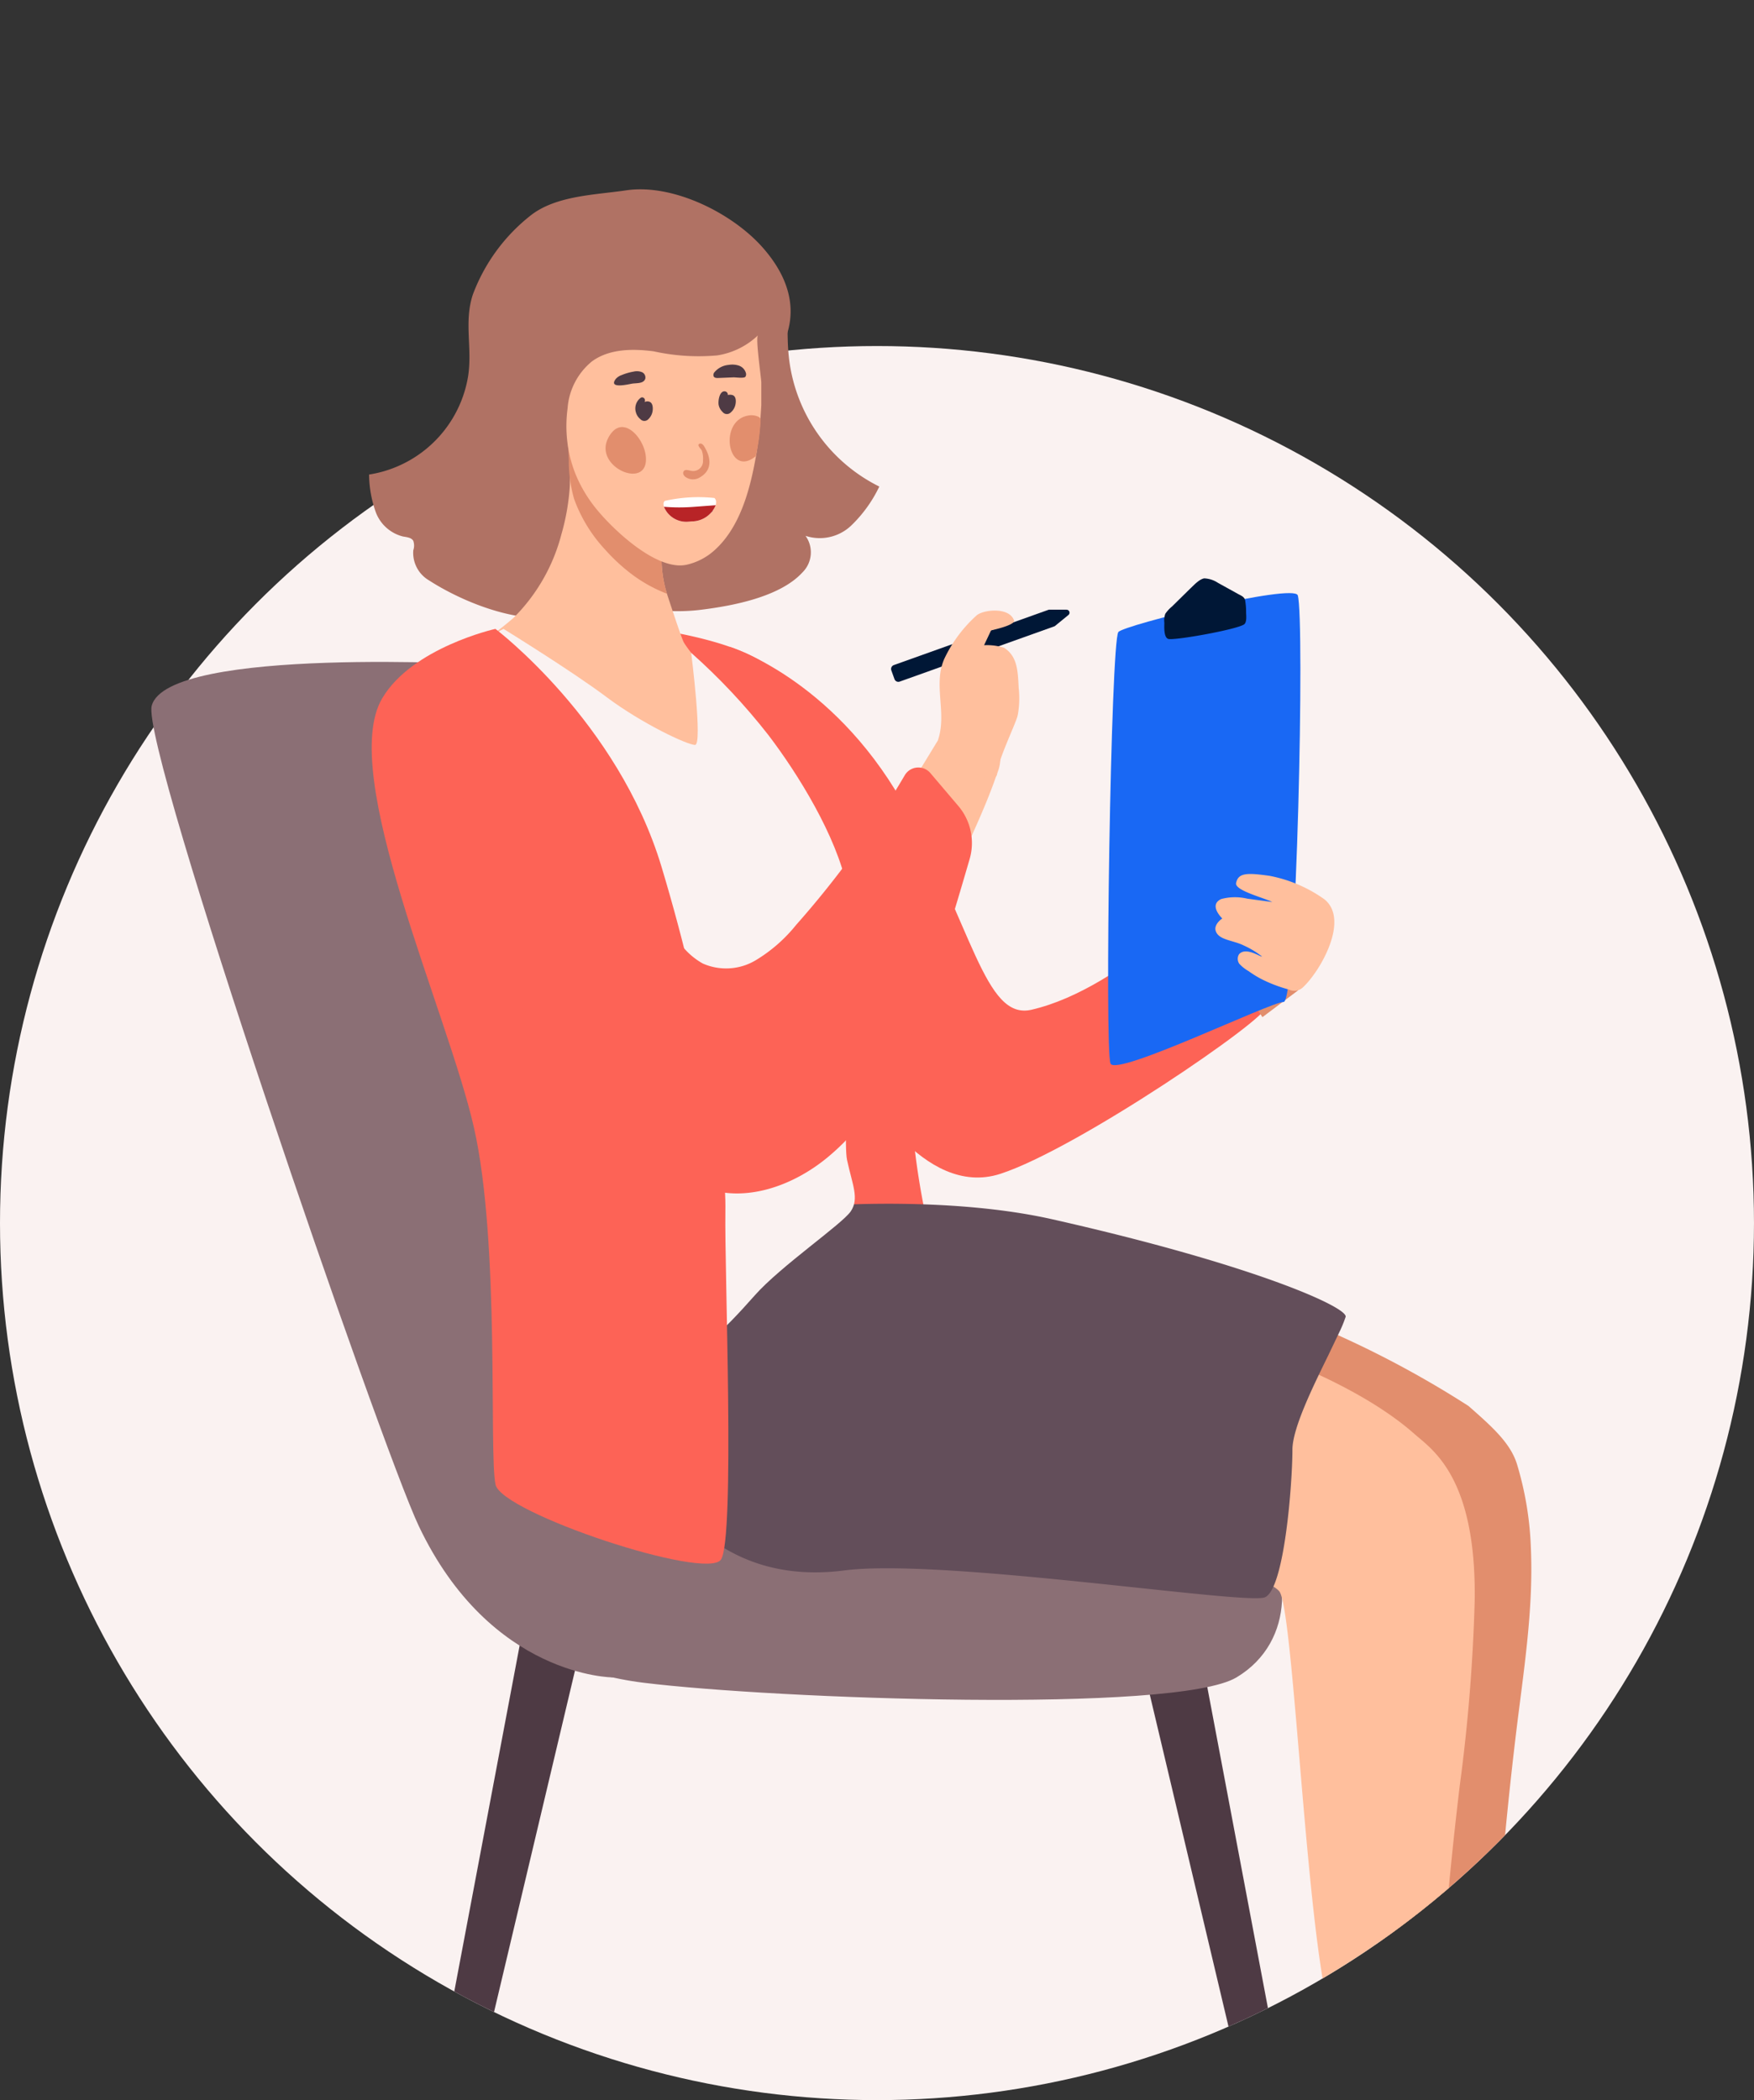
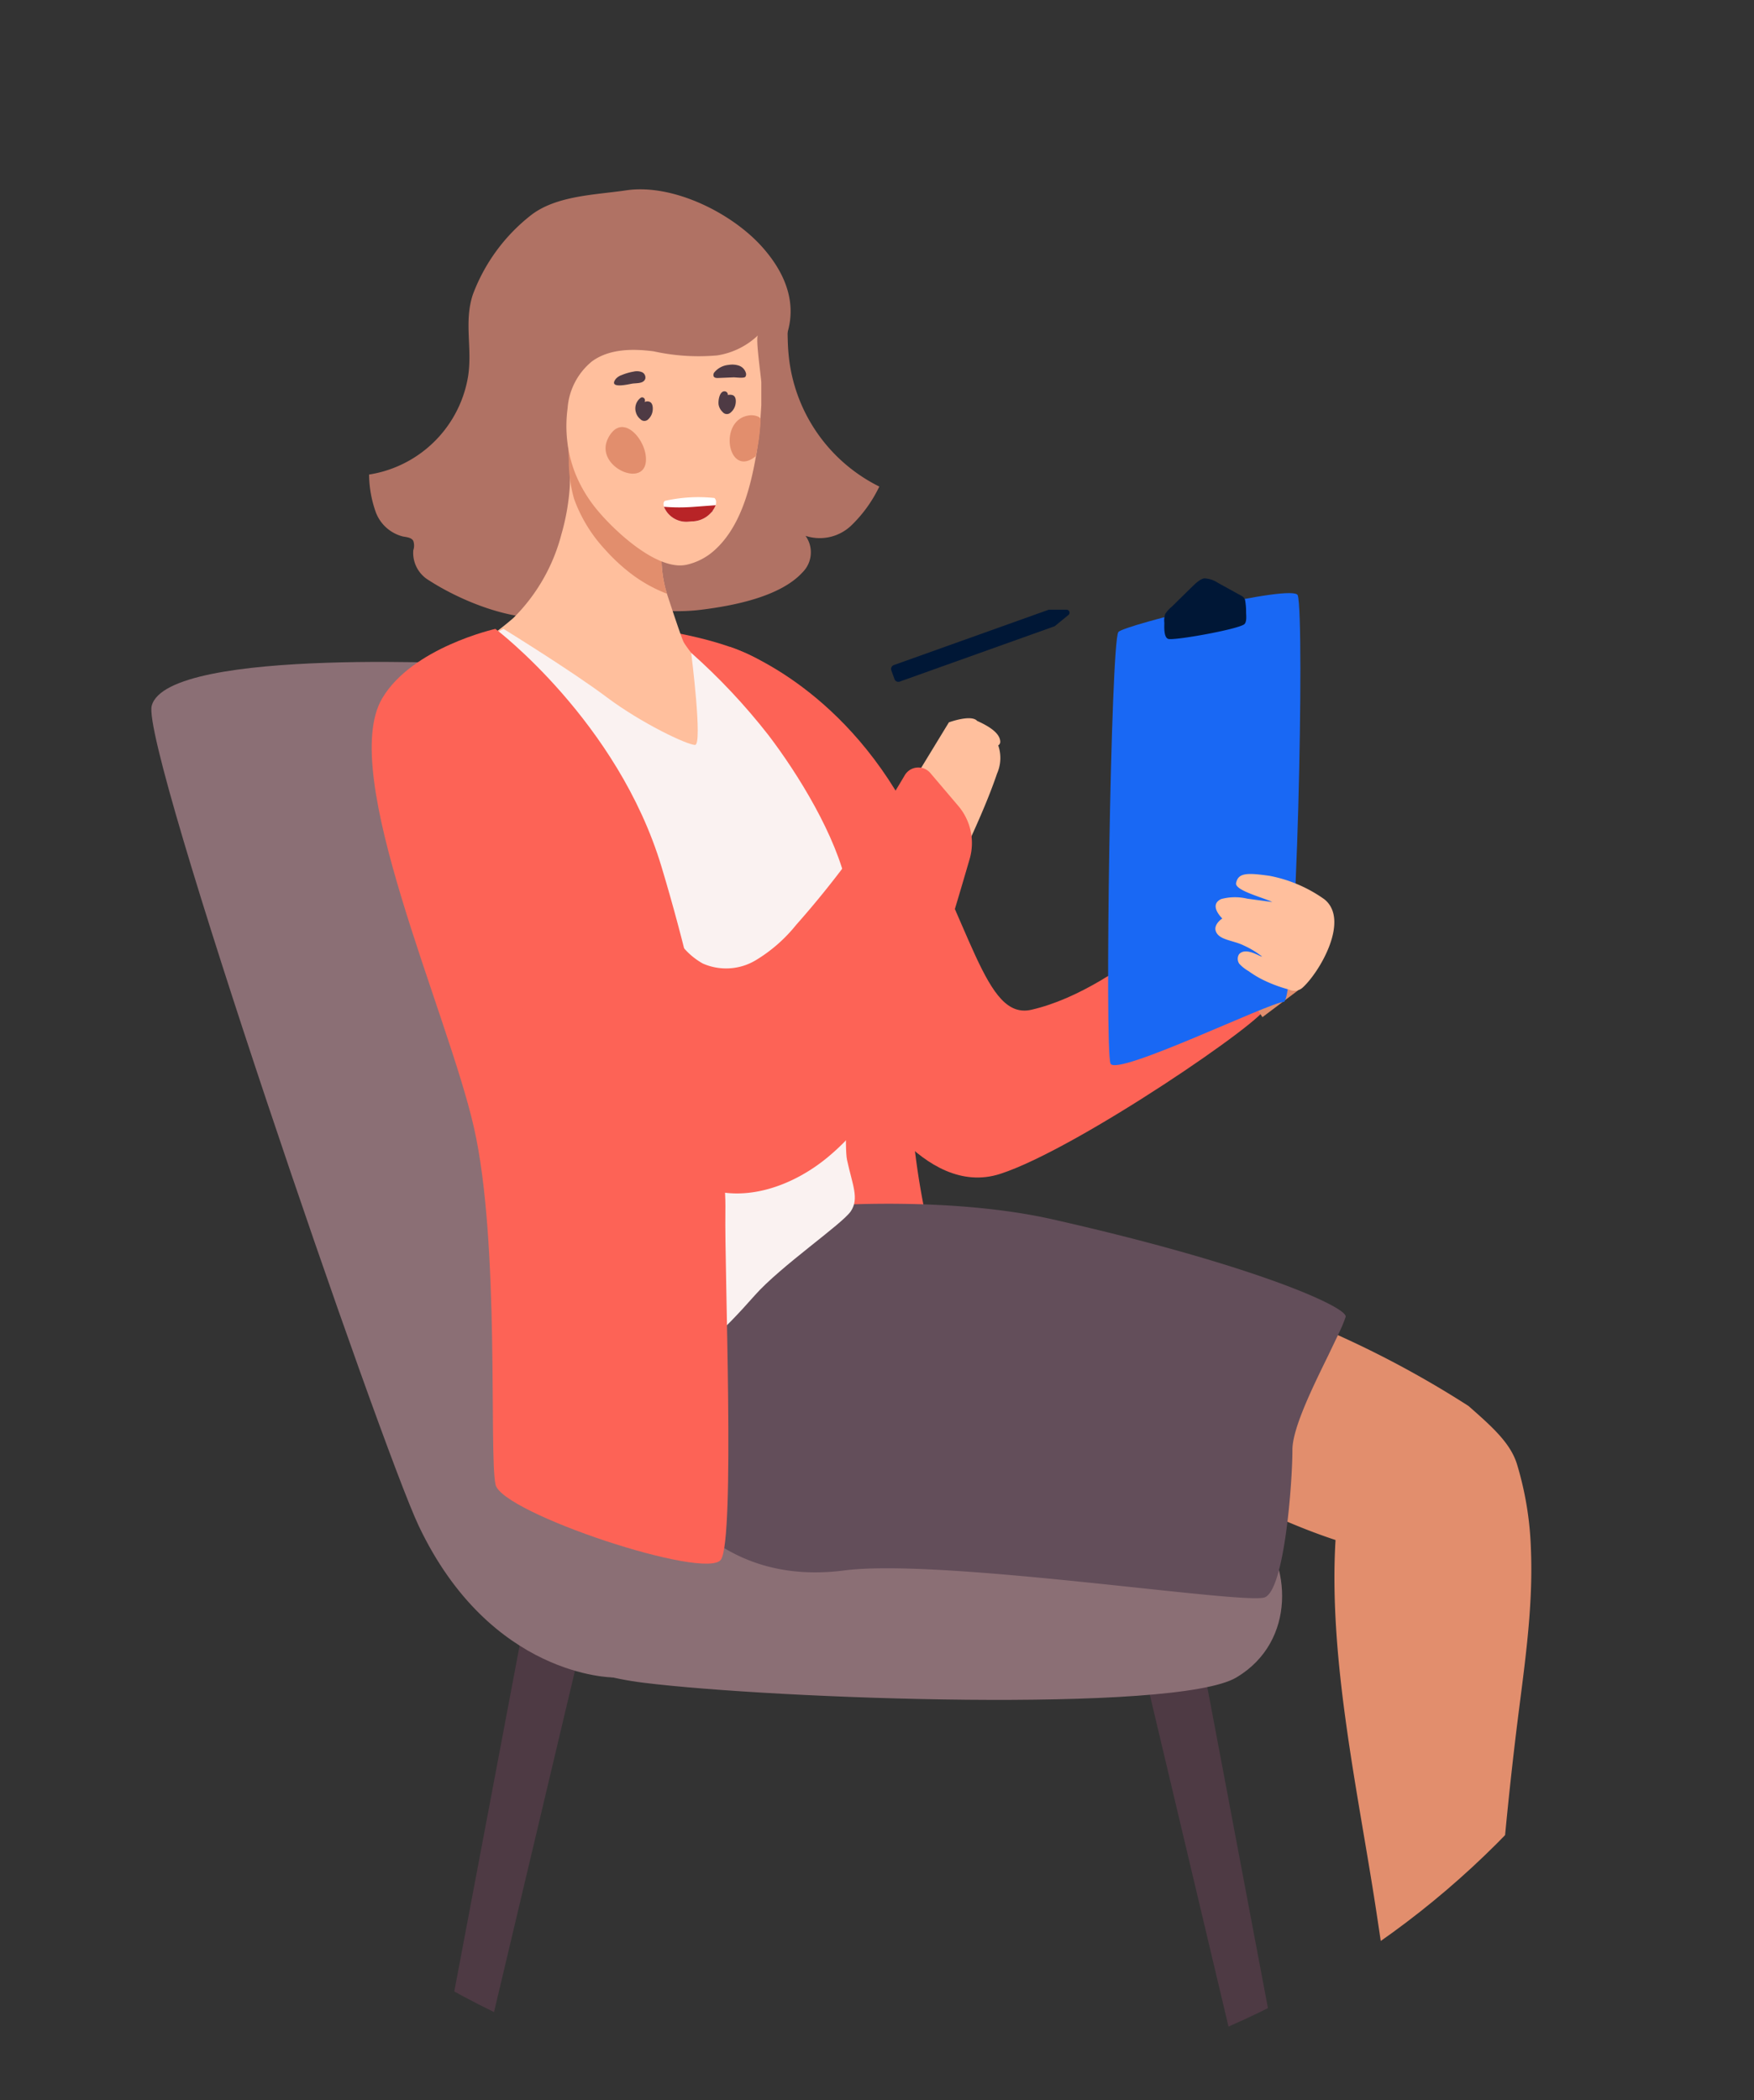
<svg xmlns="http://www.w3.org/2000/svg" width="150.285" height="179.932">
  <rect width="100%" height="100%" fill="#333333" stroke="none" />
  <defs>
    <clipPath id="A">
      <path d="M58.177-32.944c41.5,0,92.108,63.289,92.108,104.789A75.142,75.142,0,1,1,0,71.845C0,30.345,16.677-32.944,58.177-32.944Z" transform="translate(0 32.944)" fill="#001736" opacity=".1" />
    </clipPath>
  </defs>
-   <circle cx="75.142" cy="104.789" fill="#faf2f1" r="75.142" />
  <g clip-path="url(#A)">
    <g fill="#fd6356">
      <path d="M55.829 53.88s7.973.995 10.513 3.65a36.23 36.23 0 0 1 7.6 12.229c2.33 5.9 3.715 22.292 4.292 27.373a64.46 64.46 0 0 0 1.154 7.389l-8.872 1.984z" />
      <path d="M62.521 55.416s8.689 2.661 14.75 13.225 7.054 18.807 11.107 17.871c8.086-1.868 16-11.033 16.6-10.427s3.2 9.352 3.463 10.218-16.062 12.1-22.728 14.267-11.829-7.531-11.829-7.531l-7.241-26.475z" />
    </g>
    <g fill="#b07264">
      <path d="M53.677 45.228c-.471-4.092-.058-8.425.172-12.525.231-4.083-.4-11.465 4.492-13.174 1.113-.348 2.307-.338 3.414.028a8.21 8.21 0 0 1 4.868 4.323c1.172 2.328.7 4.135.956 6.6a14.08 14.08 0 0 0 7.761 11.207 11.51 11.51 0 0 1-2.437 3.369 3.91 3.91 0 0 1-3.884.854c.694.964.584 2.289-.258 3.126-1.932 2.118-6.012 2.875-8.695 3.207-2.971.366-6.637-.035-8.65-1.991-1.619-1.571-5.041-4.407-3.108-4.865-.771-.636 5.485.852 5.369-.159z" />
      <path d="M33.865 40.037a10.19 10.19 0 0 0 6.246-7.821c.368-2.421-.371-4.625.4-6.97a15.54 15.54 0 0 1 4.973-6.8c2.179-1.7 5.537-1.748 8.152-2.137 4.016-.6 9.136 1.952 11.748 4.94 2.221 2.539 2.722 4.965 2.122 7.125-1.066 3.836-6 3.915-9.225 3.2-.66-.146-1.314-.318-1.979-.446-.583-.178-1.201-.213-1.8-.1-6.194 1.966-1.8 11.1-1.864 15.276.069 2.268-.993 4.422-2.833 5.75-3.612 2.253-9.815-.241-13.038-2.323-.912-.528-1.44-1.533-1.356-2.584.09-.261.09-.546 0-.807-.165-.289-.559-.315-.887-.375-1.077-.27-1.951-1.057-2.333-2.1a9.89 9.89 0 0 1-.568-3.208c.769-.119 1.521-.327 2.242-.62z" />
    </g>
    <path d="M36.82 65.707c4.386 6.089 12.973 9.061 18.089 14.745 2.932 3.258 6.756 6.551 11.106 6 4.271-.539 5.547-3.437 6.1-7.707.513-3.929-3.576-5.814-3.636-9.56-.037-2.326-9.13-12.756-9.9-14.167-.191-.348-1.311-3.773-1.437-4.153a10.13 10.13 0 0 1-.459-2.983c-.057-2.625.547-5.539.731-8.15.069-.836.069-1.675 0-2.511-.008-.094-.02-.187-.033-.28a8.69 8.69 0 0 0-1.475-3.6c-.564-.999-1.502-1.732-2.608-2.037-1.211-.175-2.159.938-2.507 1.985-.325.66-.728 1.279-1.2 1.844-.283.46-.507.953-.667 1.469-.161.467-.225.961-.188 1.453.093 1.208.121 2.421.083 3.632-.091 1.39-.333 2.767-.721 4.105a15.63 15.63 0 0 1-4.1 7.145 25.12 25.12 0 0 1-5.342 3.566c-1.914 1.052-3.6 1.659-3.885 4.083-.207 1.819.902 3.779 2.049 5.121z" fill="#ffbf9d" />
    <path d="M48.653 37.728l.063 1.218.019.519c-.005 1.114.15 2.223.459 3.294a12.7 12.7 0 0 0 2.636 4.31c.617.695 1.294 1.336 2.022 1.914.993.794 2.103 1.429 3.29 1.884a10.17 10.17 0 0 1-.459-2.983q-.009-.464.006-.941c.072-2.367.561-4.9.726-7.207l-.132-.184a10.4 10.4 0 0 0-1.984-2.107c-1.363-1.088-3.066-1.663-4.81-1.624-.344-.006-.686.046-1.013.153a1.49 1.49 0 0 0-.348.177 1.1 1.1 0 0 0-.316.335c-.18.388-.236.822-.159 1.242z" fill="#e28e6d" />
    <path d="M48.871 39.264c.196.77.478 1.516.84 2.224a12.1 12.1 0 0 0 1.5 2.257l.047.055c1.263 1.5 4.187 4.3 6.577 4.614.337.05.679.04 1.012-.032l.058-.014a5.3 5.3 0 0 0 2.243-1.161c2.293-2 3.15-5.387 3.649-8.264.009-.04.013-.079.02-.118l.185-1.242.1-.866.129-2v-1.943c-.013-.462-.513-3.813-.288-4.043a6.51 6.51 0 0 1-3.488 1.719c-1.827.163-3.667.044-5.458-.351-1.817-.235-3.812-.215-5.286.87a5.72 5.72 0 0 0-2.07 3.9v.037l-.037.308c-.155 1.355-.065 2.727.267 4.05z" fill="#ffbf9d" />
    <g fill="#4e3a44">
      <path d="M55.922 35.168a1.21 1.21 0 0 1-.366.741c-.088.098-.214.154-.346.154s-.257-.056-.345-.154c-.178-.143-.308-.338-.373-.557-.152-.461.006-.969.393-1.262.21-.151.451.1.357.314l-.019.042a.56.56 0 0 1 .407-.032c.294.092.322.492.292.754zm6.899-1.293l-.042-.019a.75.75 0 0 0-.415-.012c.014-.14-.076-.27-.212-.306-.521-.115-.644.863-.572 1.176a1.13 1.13 0 0 0 .333.582c.081.104.202.169.334.178a.47.47 0 0 0 .356-.129c.218-.182.365-.435.416-.714.049-.247.051-.622-.198-.756z" />
    </g>
    <path d="M60.965 43.872a2.97 2.97 0 0 1-2.21.521c-.417-.06-1.36-.074-1.572-.517a.2.2 0 0 1 .194-.276c.185.033.352.133.534.185.263.067.531.119.8.156a2.6 2.6 0 0 0 2-.377c.215-.139.479.163.262.309z" fill="#292954" />
    <g fill="#e28e6d">
      <path d="M52.613 36.86c1.1-.932 2.525.74 2.71 2.147.41 3.106-4.5 1.078-3.225-1.45a2.19 2.19 0 0 1 .515-.697zm12.558-.93c-.01-.24-.55-.382-.9-.349-2.818.269-1.925 5.5.487 3.5.232-1.036.371-2.09.413-3.151zm46.057 48.917l-3.062 2.3-1.5-2.3 3.29-1.2c.26-.034 1.272 1.2 1.272 1.2z" />
    </g>
-     <path d="M77.086 58.398l13.28-4.745 1.18-.964c.083-.068.114-.181.078-.283s-.132-.169-.239-.169h-1.524l-13.28 4.746c-.182.066-.276.266-.212.448l.271.754c.031.088.095.159.179.199s.18.045.267.014z" fill="#001736" />
+     <path d="M77.086 58.398l13.28-4.745 1.18-.964c.083-.068.114-.181.078-.283s-.132-.169-.239-.169h-1.524l-13.28 4.746c-.182.066-.276.266-.212.448l.271.754c.031.088.095.159.179.199s.18.045.267.014" fill="#001736" />
    <g fill="#ffbf9d">
      <path d="M83.721 61.763c-.506-.577-2.419.126-2.419.126l-3.548 5.822q-1.362 2.355-2.7 4.72l-3.1 5.49c-.849 1.77-1.79 3.495-2.818 5.168-.167-.005-.313.114-.342.279a3.93 3.93 0 0 0 1.208 3.56c.909 1.01 1.658 4.2 2.873 4.819 2.739 1.391 4.311-5.8 5-7.527 1.462-3.633 2.947-7.26 4.574-10.836 1.063-2.332 2.16-4.7 2.98-7.108a3.3 3.3 0 0 0 .1-2.416c.111-.063.178-.182.174-.31-.017-.859-1.325-1.487-1.982-1.787z" />
-       <path d="M87.204 61.258a8 8 0 0 0 .078-2.321c-.073-1.466-.107-2.706-1.255-3.441-.553-.173-1.132-.246-1.71-.217l.6-1.272s2.114-.44 1.963-.86c-.419-1.173-2.663-.916-3.217-.408-1.161 1.047-2.102 2.316-2.766 3.732-.94 2.188.209 4.514-.483 6.785-.518 1.7 5 4.335 5.02 3.022.013-.984 1.427-3.916 1.718-4.828l.052-.192z" />
    </g>
    <g fill="#4e3a44">
      <path d="M36.377 197.484l-2.449-.418 11.141-58.972 5.181.885zm74.539 0l2.449-.418-11.141-58.972-5.181.885z" />
    </g>
    <g fill="#8b6f75">
      <path d="M40.068 135.744s3.883 7.043 15.081 8.429 45.6 2.647 50.794-.458 4.682-9.872 1.559-13.1-47.771-2.489-48.5-2.489H47.923c-.505-.116-7.855 7.618-7.855 7.618z" />
      <path d="M41.865 56.953s-27.478-1.617-28.864 3.507c-.966 3.567 19.639 63.453 22.876 70.275 6.161 12.98 16.641 12.98 16.641 12.98l-3.449-52.737c-.578-1.616-.507-11.512-.507-11.512z" />
    </g>
    <path d="M61.355 43.034a1.17 1.17 0 0 1-.033.252c-.341.836-1.153 1.383-2.055 1.385-.076.011-.158.016-.235.021-.919.103-1.795-.417-2.144-1.274-.024-.083-.036-.169-.035-.255-.005-.098.039-.191.117-.25a13.07 13.07 0 0 1 4.246-.245c.096.097.146.23.139.366z" fill="#fff" />
    <path d="M61.322 43.286c-.341.836-1.153 1.383-2.055 1.385-.076.011-.158.016-.235.021-.919.103-1.795-.417-2.144-1.274a15.83 15.83 0 0 0 2.554.007l1.88-.139z" fill="#b82427" />
    <path d="M119.093 180.223c.509-5.742-.276-10.536-1.137-16.249-1.528-10.14-4.147-21.663-3.526-32.031-.042-.013-10.457-3.323-13.028-7.676-3.771-6.387-.154-14.613-.154-14.613 8.708 2.291 17.002 5.938 24.576 10.807 2.064 1.811 3.581 3.177 4.145 4.959a28.04 28.04 0 0 1 1.2 7.253c.229 5.326-.647 10.626-1.28 15.9q-1.232 10.253-1.855 20.566-.186 3.056-.319 6.114-.066 1.5-.119 3.007c-.024.667-.223 1.738.1 2.156s4.7 4.529 4.7 4.529-3.092 1.326-5.159 1.052a22.47 22.47 0 0 1-4.738-.66 1.92 1.92 0 0 1-.929-.662.69.69 0 0 1-.3-.2c-.206-.042-.409-.1-.607-.172-1.746-.672-1.711-2.499-1.57-4.08z" fill="#e28e6d" />
-     <path d="M119.169 179.335s6.34 4.728 9.4 5.293 3.818.315 3.818.315l4.483 3.583c.329.256.761 2.58.066 3.046s-3.386.827-5.638.567c-2.89-.332-4.379-3.16-6.053-3.983-2.39-1.176-6.616-2.134-6.751-3.4a9.89 9.89 0 0 1 .675-5.421z" fill="#634e5a" />
    <path d="M118.393 184.11l1.774 7.689a4.1 4.1 0 0 0 1.764-.144c.3-.143-.513-3.417.158-4.015s2.318.135 2.318.135-3.262-3-3.873-3.1-2.141-.565-2.141-.565z" fill="#4e3a44" />
-     <path d="M114.28 184.627c.51-5.741-.276-10.537-1.137-16.249-1.528-10.14-2.482-30.718-3.526-32.03s-10.439-4.344-10.439-4.344-7.445-16.428-.149-18.031c3.1-.68 15.992 3.41 22.149 8.872 1.488 1.321 5.312 3.639 5.177 14.235a149.38 149.38 0 0 1-1.28 15.9q-1.232 10.251-1.855 20.566-.186 3.056-.32 6.115-.065 1.5-.119 3.007c-.024.665-.222 1.738.1 2.155s4.7 4.529 4.7 4.529-3.091 1.327-5.16 1.052c-1.598-.051-3.187-.272-4.738-.659a1.92 1.92 0 0 1-.928-.663.7.7 0 0 1-.3-.2c-.206-.042-.409-.099-.606-.171-1.746-.674-1.71-2.504-1.569-4.084z" fill="#ffbf9d" />
    <g fill="#634e5a">
      <path d="M114.359 183.739s6.341 4.729 9.405 5.294 3.817.314 3.817.314l4.484 3.583c.329.255.761 2.579.065 3.045s-3.385.826-5.638.567c-2.889-.333-4.379-3.16-6.053-3.983-2.39-1.175-6.617-2.134-6.752-3.4-.289-1.834-.056-3.712.672-5.42z" />
      <path d="M113.579 188.516l1.774 7.688a4.1 4.1 0 0 0 1.764-.144c.3-.142-.514-3.417.158-4.015s2.318.135 2.318.135-3.261-3-3.872-3.1-2.142-.564-2.142-.564zm1.715-75.686c-.15.444-.328.879-.534 1.3l-.956 2c-1.344 2.743-3.068 6.256-3.068 8.084 0 2.771-.672 11.977-2.37 12.642s-27.695-3.387-36.021-2.306c-11.6 1.5-15.9-7.641-17.161-9.491s3.486-11.755 5.128-13.9c1.261-1.642 7.079-5.417 9.7-7.079l1.3-.81s10.328-.735 18.877 1.2c17.368 3.92 25.348 7.564 25.105 8.36z" />
    </g>
    <path d="M43.141 53.88s5.83 3.593 8.829 5.844 6.913 4.1 7.583 4.1-.331-7.893-.331-7.893c2.408 2.138 4.617 4.491 6.6 7.028 2.57 3.365 5.831 8.658 6.754 13.046s-.462 21.244 0 23.38 1.055 3.29.326 4.387-6.021 4.708-8.235 7.216c-11.816 13.393-3.771-4.156-6.474-11.026S41.115 56.09 41.519 55.282c.407-.603.966-1.087 1.622-1.402z" fill="#faf2f1" />
    <path d="M42.447 53.88s10.486 7.922 14.235 20.391c4.044 13.444 5.551 24.592 5.469 29.556s.836 27.94-.374 29.787-18.79-3.978-19.318-6.415c-.578-2.657.4-20.631-1.844-30.561s-11.682-30.334-7.872-36.8c2.573-4.366 9.704-5.958 9.704-5.958z" fill="#fd6356" />
    <path d="M95.823 54.151c-.649.844-1.19 35.85-.669 36.976s13.7-5.282 14.829-5.282 1.813-32.841 1.213-34.836c-.318-1.056-14.911 2.538-15.373 3.142z" fill="#1968f4" />
    <path d="M104.628 77.029c.731-.198 1.5-.209 2.237-.034l2.145.289c-.769-.387-3.232-.991-3.1-1.629.184-.862.877-.9 2.887-.613 1.682.325 3.274 1.007 4.669 2 2.211 1.755-.362 6.2-1.834 7.554-.32.306-.796.379-1.193.185-.828-.219-1.63-.526-2.393-.915-.372-.197-.731-.42-1.072-.667-.294-.167-.561-.379-.79-.628a.74.74 0 0 1-.022-.813c.583-.672 1.872.268 1.967.191-.482-.379-1.009-.696-1.569-.946-.931-.463-2.18-.453-2.406-1.279-.131-.479.415-.947.576-1.023-.241-.251-1.096-1.197-.102-1.672z" fill="#ffbf9d" />
    <path d="M106.622 51.276c-.119-.2-.359-.278-.567-.4l-1.707-.945a2.3 2.3 0 0 0-1.17-.378c-.45.08-.912.614-1.229.905l-1.524 1.5a3.06 3.06 0 0 0-.582.632c-.084.246-.112.508-.081.767 0 .317-.067 1.237.327 1.381.475.174 6.148-.844 6.547-1.277.2-.216.137-.712.131-.975.004-.352-.023-.705-.082-1.052-.012-.056-.033-.109-.063-.158z" fill="#001736" />
    <path d="M55.289 32.443a.5.5 0 0 0-.284-.557 1.18 1.18 0 0 0-.715-.048 4.78 4.78 0 0 0-1.034.3 1.15 1.15 0 0 0-.5.334c-.658.875 1.095.451 1.394.4s.794-.007 1.022-.236a.43.43 0 0 0 .117-.193z" fill="#4e3a44" />
-     <path d="M59.974 38.006c-.038.005-.073.023-.1.05-.137.142.207.419.26.554a2.1 2.1 0 0 1 .1.851c.017.273-.1.537-.312.708s-.496.229-.759.155c-.193-.035-.425-.117-.561.024-.069.084-.086.2-.044.3s.117.181.209.238a1.1 1.1 0 0 0 1.152.041c1.14-.622 1.017-1.708.42-2.673-.046-.086-.112-.16-.192-.216-.052-.03-.113-.042-.173-.032z" fill="#e28e6d" />
    <path d="M61.548 32.384c-.149.006-.329 0-.4-.134-.047-.128-.017-.271.077-.37.305-.356.738-.577 1.205-.616a1.8 1.8 0 0 1 .885.065.94.94 0 0 1 .594.625c.034.109.019.226-.041.323-.116.16-.826.045-1.032.054z" fill="#4e3a44" />
    <path d="M38.278 76.281a88.06 88.06 0 0 0 17.556 22.381c1.279 1.307 2.798 2.355 4.473 3.088 3.552 1.328 7.624-.148 10.555-2.554 4.811-3.949 7.294-10.013 9.253-15.921 1.062-3.2 2.022-6.433 2.964-9.672a4.91 4.91 0 0 0-.965-4.546l-2.4-2.824a1.35 1.35 0 0 0-2.2.2c-2.678 4.561-5.792 8.851-9.3 12.81a13.08 13.08 0 0 1-3.509 3.056c-1.37.799-3.041.892-4.492.251a6.1 6.1 0 0 1-1.6-1.3c-3.408-3.627-5.065-8.5-7.179-13.008s-5.115-9.059-9.8-10.733" fill="#fd6356" />
  </g>
</svg>